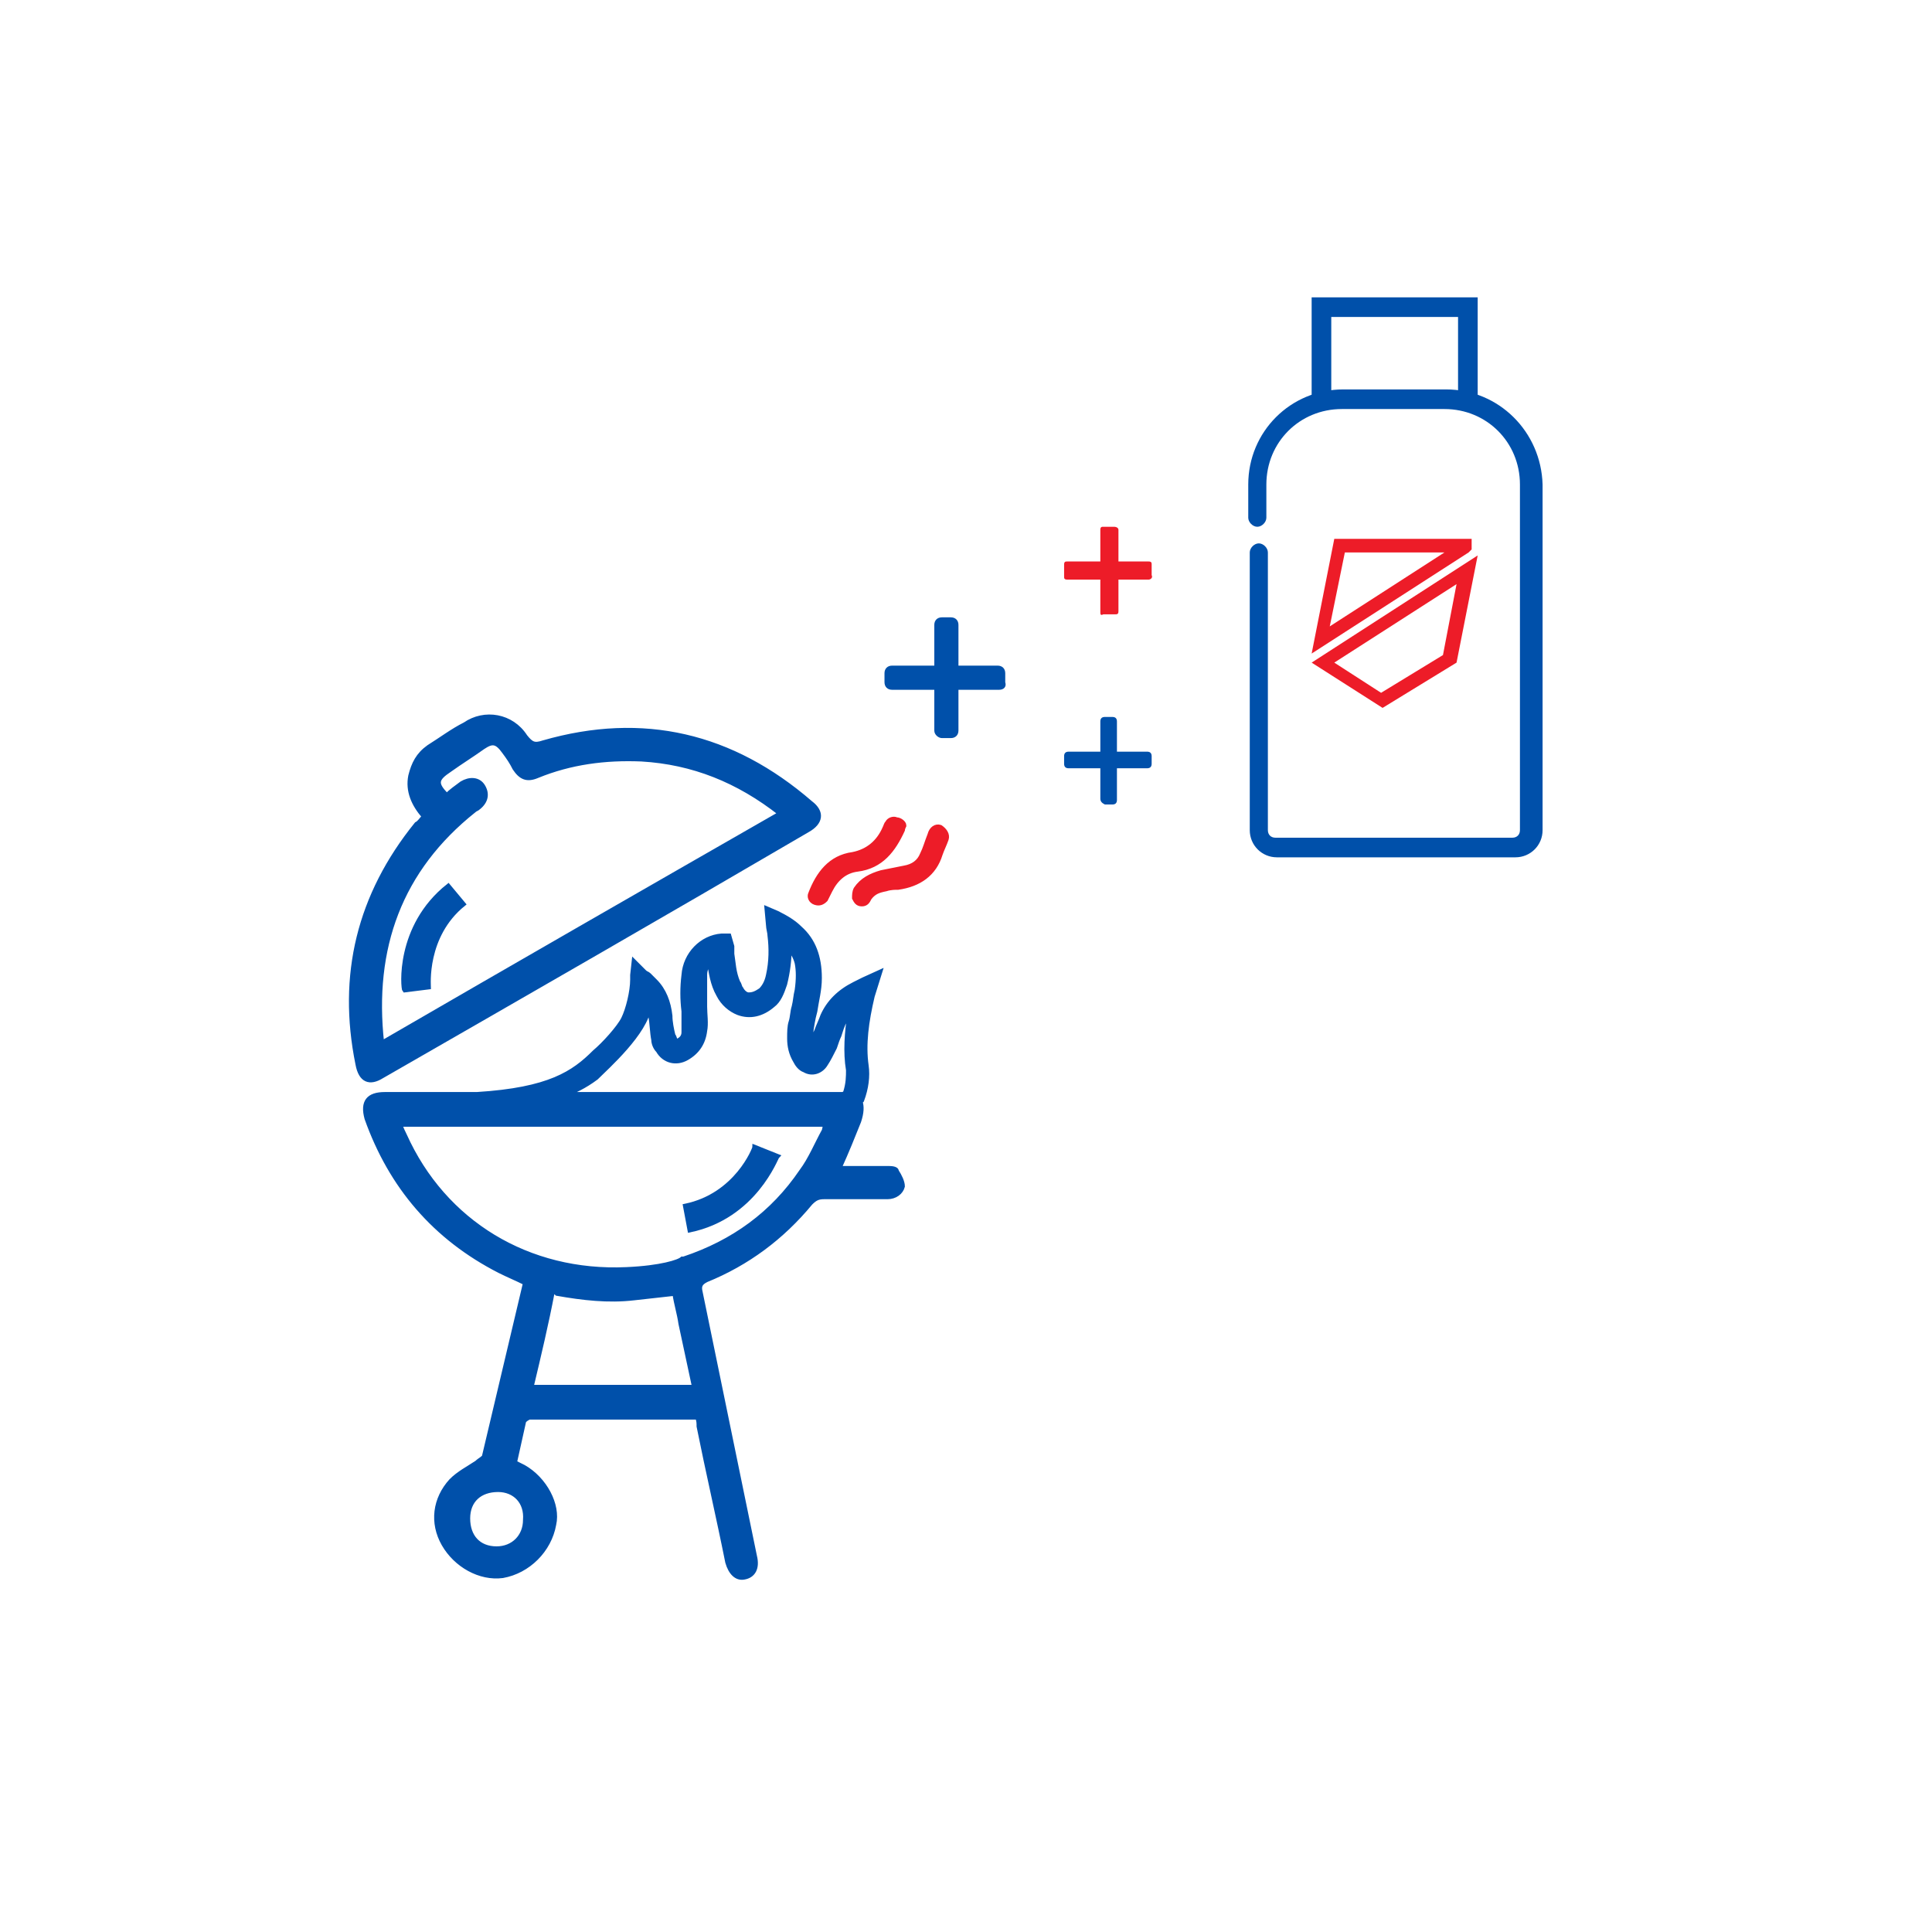
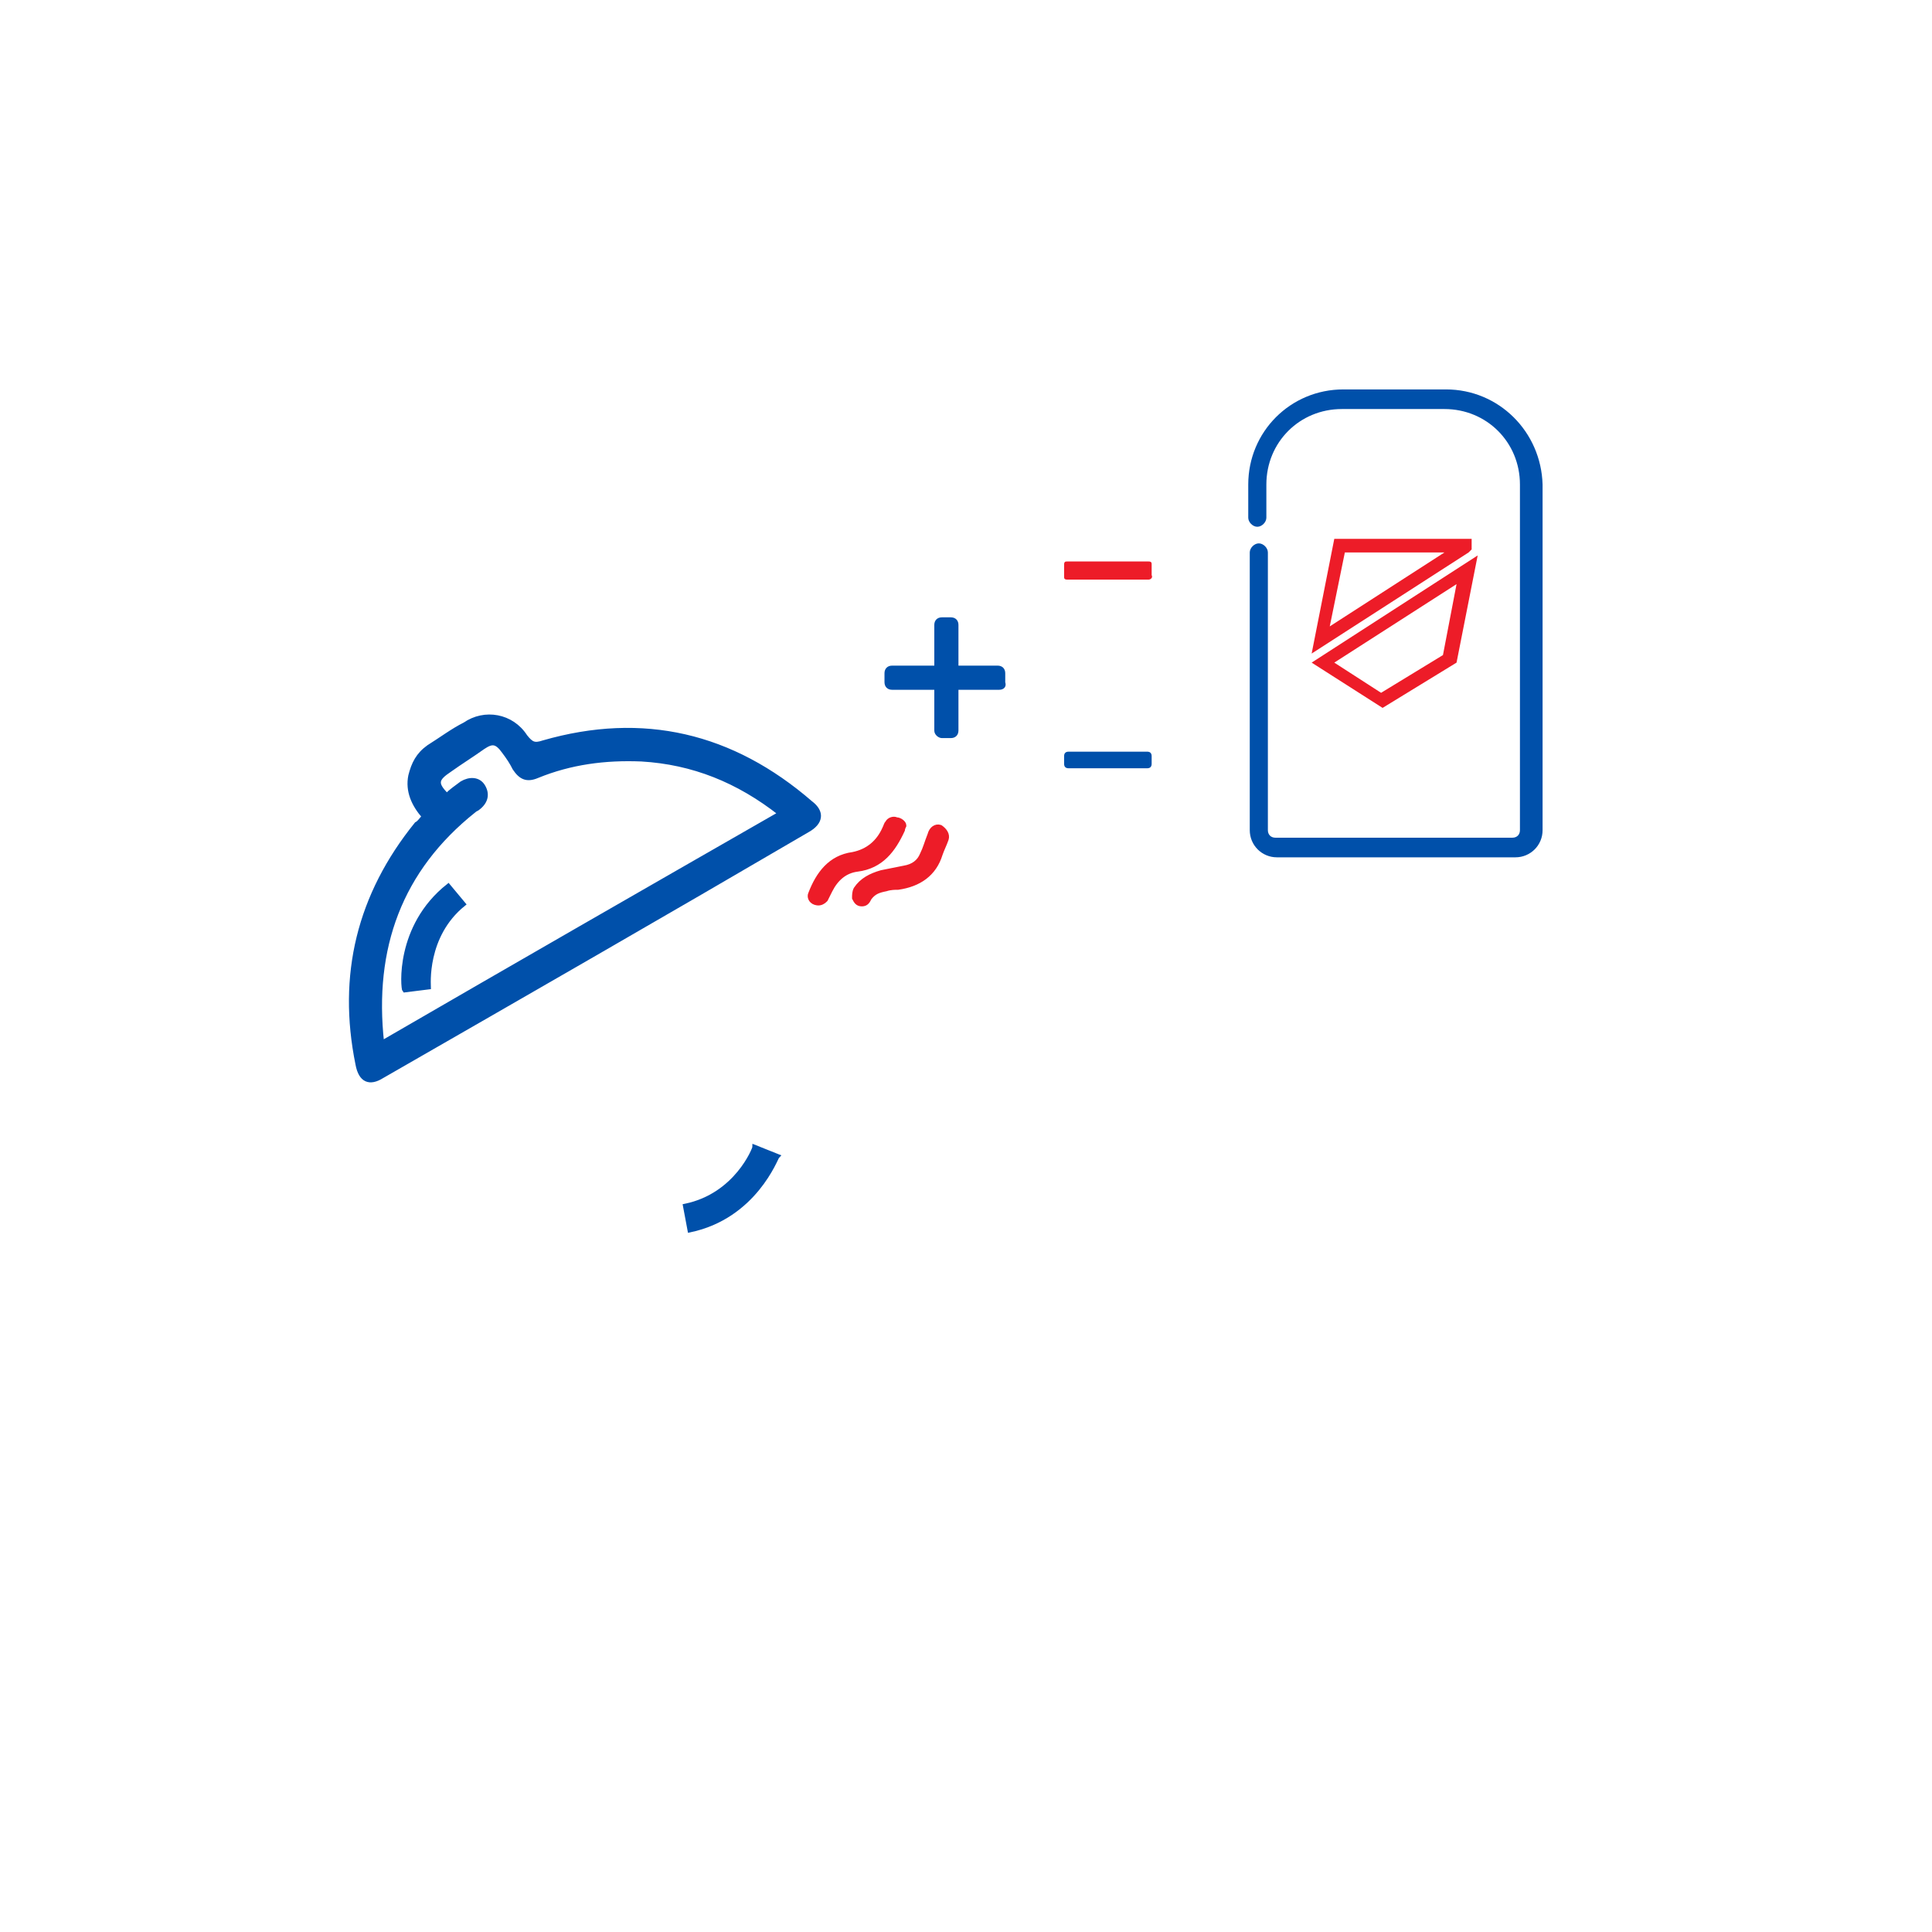
<svg xmlns="http://www.w3.org/2000/svg" version="1.1" id="Layer_1" x="0px" y="0px" viewBox="-35 -24 128 128" style="enable-background:new -35 -24 128 128;" xml:space="preserve">
  <style type="text/css">
	.st0{fill:#0050AA;}
	.st1{fill:#ED1C28;}
	.st2{fill:#0050AA;stroke:#0050AA;stroke-width:0.3;stroke-miterlimit:10;}
	.st3{fill:#ED1C28;stroke:#ED1C28;stroke-width:0.3;stroke-miterlimit:10;}
</style>
  <title />
  <path class="st0" d="M26.9,24.4v-7c0-0.3,0.2-0.5,0.5-0.5H28c0.3,0,0.5,0.2,0.5,0.5v7c0,0.3-0.2,0.5-0.5,0.5h-0.6  C27.2,24.9,26.9,24.7,26.9,24.4z" />
  <path class="st0" d="M31.2,21.7h-7.1c-0.3,0-0.5-0.2-0.5-0.5v-0.6c0-0.3,0.2-0.5,0.5-0.5h7c0.3,0,0.5,0.2,0.5,0.5v0.6  C31.7,21.5,31.5,21.7,31.2,21.7z" />
-   <path class="st1" d="M37.9,16.5v-5.4c0-0.2,0.1-0.2,0.2-0.2h0.7c0.2,0,0.3,0.1,0.3,0.2v5.4c0,0.2-0.1,0.2-0.2,0.2h-0.8  C37.9,16.8,37.9,16.7,37.9,16.5z" />
  <path class="st1" d="M41.1,14.4h-5.4c-0.2,0-0.2-0.1-0.2-0.2v-0.8c0-0.2,0.1-0.2,0.2-0.2h5.4c0.2,0,0.2,0.1,0.2,0.2v0.7  C41.4,14.3,41.2,14.4,41.1,14.4z" />
-   <path class="st0" d="M37.9,28.9v-5.1c0-0.2,0.1-0.3,0.3-0.3h0.5c0.2,0,0.3,0.1,0.3,0.3V29c0,0.2-0.1,0.3-0.3,0.3h-0.5  C38,29.2,37.9,29.1,37.9,28.9z" />
  <path class="st0" d="M41,26.9h-5.2c-0.2,0-0.3-0.1-0.3-0.3v-0.5c0-0.2,0.1-0.3,0.3-0.3H41c0.2,0,0.3,0.1,0.3,0.3v0.5  C41.3,26.8,41.2,26.9,41,26.9z" />
  <g>
-     <path class="st2" d="M23.8,53.4c-1.1,0-2.1,0-3.2,0c0.5-1.1,0.9-2.1,1.3-3.1c0.2-0.6,0.2-1,0.1-1.3c0,0,0.1-0.1,0.1-0.1   c0.3-0.8,0.4-1.6,0.3-2.3c-0.2-1.4,0-2.9,0.4-4.6l0.5-1.6l-1.1,0.5c-0.2,0.1-0.4,0.2-0.6,0.3c-1,0.5-1.7,1.2-2.1,2.1   c-0.1,0.3-0.3,0.7-0.4,1c-0.1,0.2-0.2,0.4-0.2,0.6c-0.1,0.1-0.1,0.3-0.2,0.4c0-0.1,0-0.2,0-0.3c0-0.6,0.1-1.1,0.2-1.6l0.1-0.4   c0.1-0.7,0.3-1.4,0.3-2.2c0-1.4-0.4-2.5-1.3-3.3c-0.4-0.4-0.9-0.7-1.5-1l-0.7-0.3l0.1,1.1c0,0.2,0.1,0.5,0.1,0.7   c0.1,0.8,0.1,1.7-0.1,2.6c-0.1,0.5-0.3,0.8-0.5,1c-0.3,0.2-0.5,0.3-0.8,0.3c-0.2,0-0.4-0.2-0.5-0.4c-0.1-0.1-0.1-0.3-0.2-0.4   c-0.3-0.7-0.3-1.3-0.4-1.9c0-0.2,0-0.3,0-0.5L13.3,38l-0.5,0l0,0c-1.3,0.1-2.4,1.2-2.5,2.6c-0.1,0.8-0.1,1.6,0,2.4c0,0.5,0,1,0,1.4   c0,0.3-0.2,0.5-0.5,0.6c-0.1-0.1-0.1-0.3-0.2-0.4c-0.1-0.4-0.2-0.9-0.2-1.3c-0.1-0.9-0.4-1.7-1-2.3c-0.2-0.2-0.3-0.3-0.4-0.4   c-0.1-0.1-0.2-0.1-0.3-0.2l-0.3-0.3l0,0L7,39.7l-0.1,0.9c0,0,0,0.2,0,0.3c0,0.8-0.3,2-0.6,2.6C6,44.1,5,45.2,4.4,45.7   c-1.4,1.4-3,2.5-7.8,2.8l-0.2,0c-2,0-3.9,0-5.9,0c-1.1,0-1.5,0.5-1.2,1.6c1.6,4.5,4.5,7.9,8.8,10.1c0.6,0.3,1.1,0.5,1.7,0.8   c-0.9,3.8-1.8,7.6-2.7,11.4c0,0.2-0.3,0.3-0.5,0.5c-0.6,0.4-1.2,0.7-1.7,1.2c-1.1,1.2-1.3,2.8-0.5,4.2c0.8,1.4,2.4,2.3,3.9,2.1   c1.7-0.3,3.1-1.7,3.4-3.4C2,75.7,1.1,74-0.3,73.2c-0.2-0.1-0.4-0.2-0.6-0.3c0.2-0.9,0.4-1.8,0.6-2.7c0-0.1,0.3-0.3,0.4-0.3   c0.4,0,3.4,0,5.5,0c0,0,0,0,0,0c0.2,0,0.4,0,0.7,0c1.6,0,3.3,0,4.9,0c0.1,0.2,0.1,0.4,0.1,0.6c0.6,3,1.3,6,1.9,9   c0.2,0.7,0.6,1.1,1.1,1c0.6-0.1,0.9-0.6,0.7-1.4c-1.2-5.8-2.4-11.7-3.6-17.5c-0.1-0.4,0-0.6,0.4-0.8c2.7-1.1,5-2.8,6.9-5.1   c0.3-0.3,0.5-0.4,0.9-0.4c1.4,0,2.8,0,4.2,0c0.5,0,0.9-0.3,1-0.7c0-0.3-0.2-0.7-0.4-1C24.4,53.4,24,53.4,23.8,53.4z M-0.2,76.7   c0,1.1-0.8,1.9-1.9,1.9c-1.2,0-1.9-0.8-1.9-2c0-1.2,0.8-1.9,2-1.9C-0.9,74.7-0.1,75.5-0.2,76.7z M8,42.7c0.1,0.2,0.1,0.4,0.1,0.6   c0.1,0.5,0.1,1.1,0.2,1.6c0,0.2,0.1,0.5,0.3,0.7c0.4,0.7,1.2,0.9,1.9,0.5c0.7-0.4,1.1-1,1.2-1.8c0.1-0.5,0-1.1,0-1.6   c0-0.2,0-0.4,0-0.6c0-0.5,0-1,0-1.5c0-0.3,0.1-0.6,0.3-0.8c0.1,0.6,0.2,1.4,0.6,2.1c0.3,0.6,0.8,1,1.3,1.2c0.8,0.3,1.6,0.1,2.3-0.5   c0.4-0.3,0.6-0.8,0.8-1.4c0.2-0.8,0.3-1.6,0.3-2.4c0.2,0.3,0.4,0.6,0.5,1c0.1,0.5,0.1,1.1,0,1.8c-0.1,0.4-0.1,0.7-0.2,1.1   c-0.1,0.3-0.1,0.7-0.2,1c-0.1,0.3-0.1,0.7-0.1,1.1c0,0.5,0.1,1,0.4,1.5c0.1,0.2,0.3,0.5,0.6,0.6c0.5,0.3,1.1,0.1,1.4-0.4   c0.2-0.3,0.4-0.7,0.6-1.1c0.1-0.3,0.2-0.6,0.3-0.8c0.1-0.3,0.2-0.7,0.4-1c0.1-0.2,0.2-0.3,0.3-0.5c-0.2,1.3-0.3,2.6-0.1,3.8   c0,0.4,0,0.9-0.2,1.5c0,0-0.1,0.1-0.2,0.1c-6.1,0-12.2,0-18.3,0c0.5-0.2,1.2-0.5,2-1.1C5.2,46.7,7.8,44.4,8,42.7z M10,67.9   c-0.7,0-1.3,0-2,0c0,0,0,0,0,0c-0.6,0-7.1,0-7.8,0c0.5-2.1,1-4.2,1.4-6.3c0.2,0,0.2,0,0.3,0.1C3.6,62,5.3,62.2,7,62l2.7-0.3l0,0   c0.1,0.7,0.3,1.3,0.4,2c0.3,1.4,0.6,2.8,0.9,4.2C10.6,67.9,10.3,67.9,10,67.9z M19.6,50.9c-0.5,0.9-0.9,1.9-1.5,2.7   c-1.9,2.8-4.5,4.7-7.8,5.8c0,0,0,0-0.1,0C10,59.6,8.8,60,6.5,60.1C0,60.4-5.6,57-8.2,51.2c-0.1-0.2-0.2-0.4-0.3-0.7   c9.4,0,18.8,0,28.1,0C19.7,50.7,19.6,50.8,19.6,50.9z" />
    <path class="st2" d="M-9.7,47.3C-0.3,41.9,9.1,36.5,18.5,31c0.9-0.5,1-1.2,0.2-1.8c-5.2-4.5-11.1-5.9-17.7-4   c-0.6,0.2-0.8,0.1-1.2-0.4c-0.9-1.4-2.7-1.7-4-0.8C-5,24.4-5.8,25-6.6,25.5c-0.7,0.5-1,1.1-1.2,1.9c-0.2,1,0.2,1.9,0.9,2.7   c-0.2,0.2-0.3,0.4-0.5,0.5c-3.8,4.7-5.1,10-3.9,15.9C-11.1,47.6-10.5,47.8-9.7,47.3z M-3.6,29.7c0.1-0.1,0.2-0.1,0.3-0.2   c0.5-0.4,0.6-0.9,0.3-1.4c-0.3-0.5-0.9-0.5-1.4-0.2c-0.4,0.3-0.7,0.5-1,0.8c-0.8-0.8-0.7-1.1,0.2-1.7c0.7-0.5,1.5-1,2.2-1.5   c0.6-0.4,0.9-0.4,1.4,0.3c0.3,0.4,0.5,0.7,0.7,1.1c0.4,0.6,0.8,0.8,1.5,0.5c2.2-0.9,4.5-1.2,6.9-1.1c3.4,0.2,6.4,1.4,9.2,3.6   C7.8,35-0.9,40-9.7,45.1C-10.4,38.8-8.5,33.6-3.6,29.7z" />
    <path class="st3" d="M19,35.8c0.3,0.1,0.5,0,0.7-0.2c0.1-0.2,0.2-0.4,0.3-0.6c0.4-0.8,1-1.3,1.8-1.4c1.6-0.2,2.4-1.3,3-2.6   c0-0.1,0.1-0.3,0.1-0.3c0-0.2-0.3-0.4-0.5-0.4c-0.2-0.1-0.5,0-0.6,0.2c-0.1,0.1-0.1,0.2-0.2,0.4c-0.4,0.9-1.1,1.5-2.1,1.7   c-1.5,0.2-2.3,1.3-2.8,2.6C18.6,35.4,18.7,35.7,19,35.8z" />
    <path class="st3" d="M27.3,30.8c-0.3-0.1-0.6,0.1-0.7,0.5c-0.2,0.5-0.3,0.9-0.5,1.3c-0.2,0.5-0.6,0.8-1.2,0.9   c-0.5,0.1-1,0.2-1.5,0.3c-0.7,0.2-1.3,0.5-1.7,1.1c-0.1,0.2-0.1,0.4-0.1,0.6c0.1,0.2,0.2,0.4,0.5,0.4c0.3,0,0.4-0.2,0.5-0.4   c0.3-0.4,0.6-0.5,1.1-0.6c0.3-0.1,0.6-0.1,0.8-0.1c1.4-0.2,2.4-0.9,2.8-2.2c0.1-0.3,0.3-0.7,0.4-1C27.8,31.3,27.6,31,27.3,30.8z" />
    <path class="st2" d="M16.5,52.6L15,52c0,0.1-1.2,3.2-4.6,3.9l0.3,1.6C15,56.6,16.4,52.7,16.5,52.6z" />
-     <path class="st2" d="M-6.6,41.4c0-0.1-0.3-3.4,2.3-5.5l-1-1.2c-3.4,2.7-3,6.8-2.9,6.9L-6.6,41.4z" />
+     <path class="st2" d="M-6.6,41.4c0-0.1-0.3-3.4,2.3-5.5l-1-1.2c-3.4,2.7-3,6.8-2.9,6.9z" />
  </g>
  <g>
    <g>
-       <path class="st0" d="M62.9,2.8h-11v-7.1h11V2.8z M53.2,2.6h8.4V-3h-8.4V2.6z" />
-     </g>
+       </g>
  </g>
  <g id="XMLID_232_">
    <g id="XMLID_240_">
      <path class="st1" d="M51.9,19.3l1.5-7.6h9.1v0.7l-0.2,0.2L51.9,19.3z M54.1,12.6l-1,4.9l7.6-4.9H54.1z" />
    </g>
    <g id="XMLID_234_">
      <path class="st1" d="M56.6,22.9l-4.7-3l11-7.1l-1.4,7.1L56.6,22.9z M53.4,19.9l3.1,2l4.1-2.5l0.9-4.7L53.4,19.9z" />
    </g>
  </g>
  <g>
    <path class="st0" d="M60.8,1.8H54c-3.5,0-6.3,2.8-6.3,6.3v2.2c0,0.3,0.3,0.6,0.6,0.6l0,0c0.3,0,0.6-0.3,0.6-0.6V8.1   c0-2.8,2.2-5,5-5h6.8c2.8,0,5,2.2,5,5V31c0,0.3-0.2,0.5-0.5,0.5H49.5c-0.3,0-0.5-0.2-0.5-0.5V12.6c0-0.3-0.3-0.6-0.6-0.6l0,0   c-0.3,0-0.6,0.3-0.6,0.6V31c0,1,0.8,1.8,1.8,1.8h15.8c1,0,1.8-0.8,1.8-1.8V8.1C67.1,4.6,64.3,1.8,60.8,1.8z" />
  </g>
</svg>